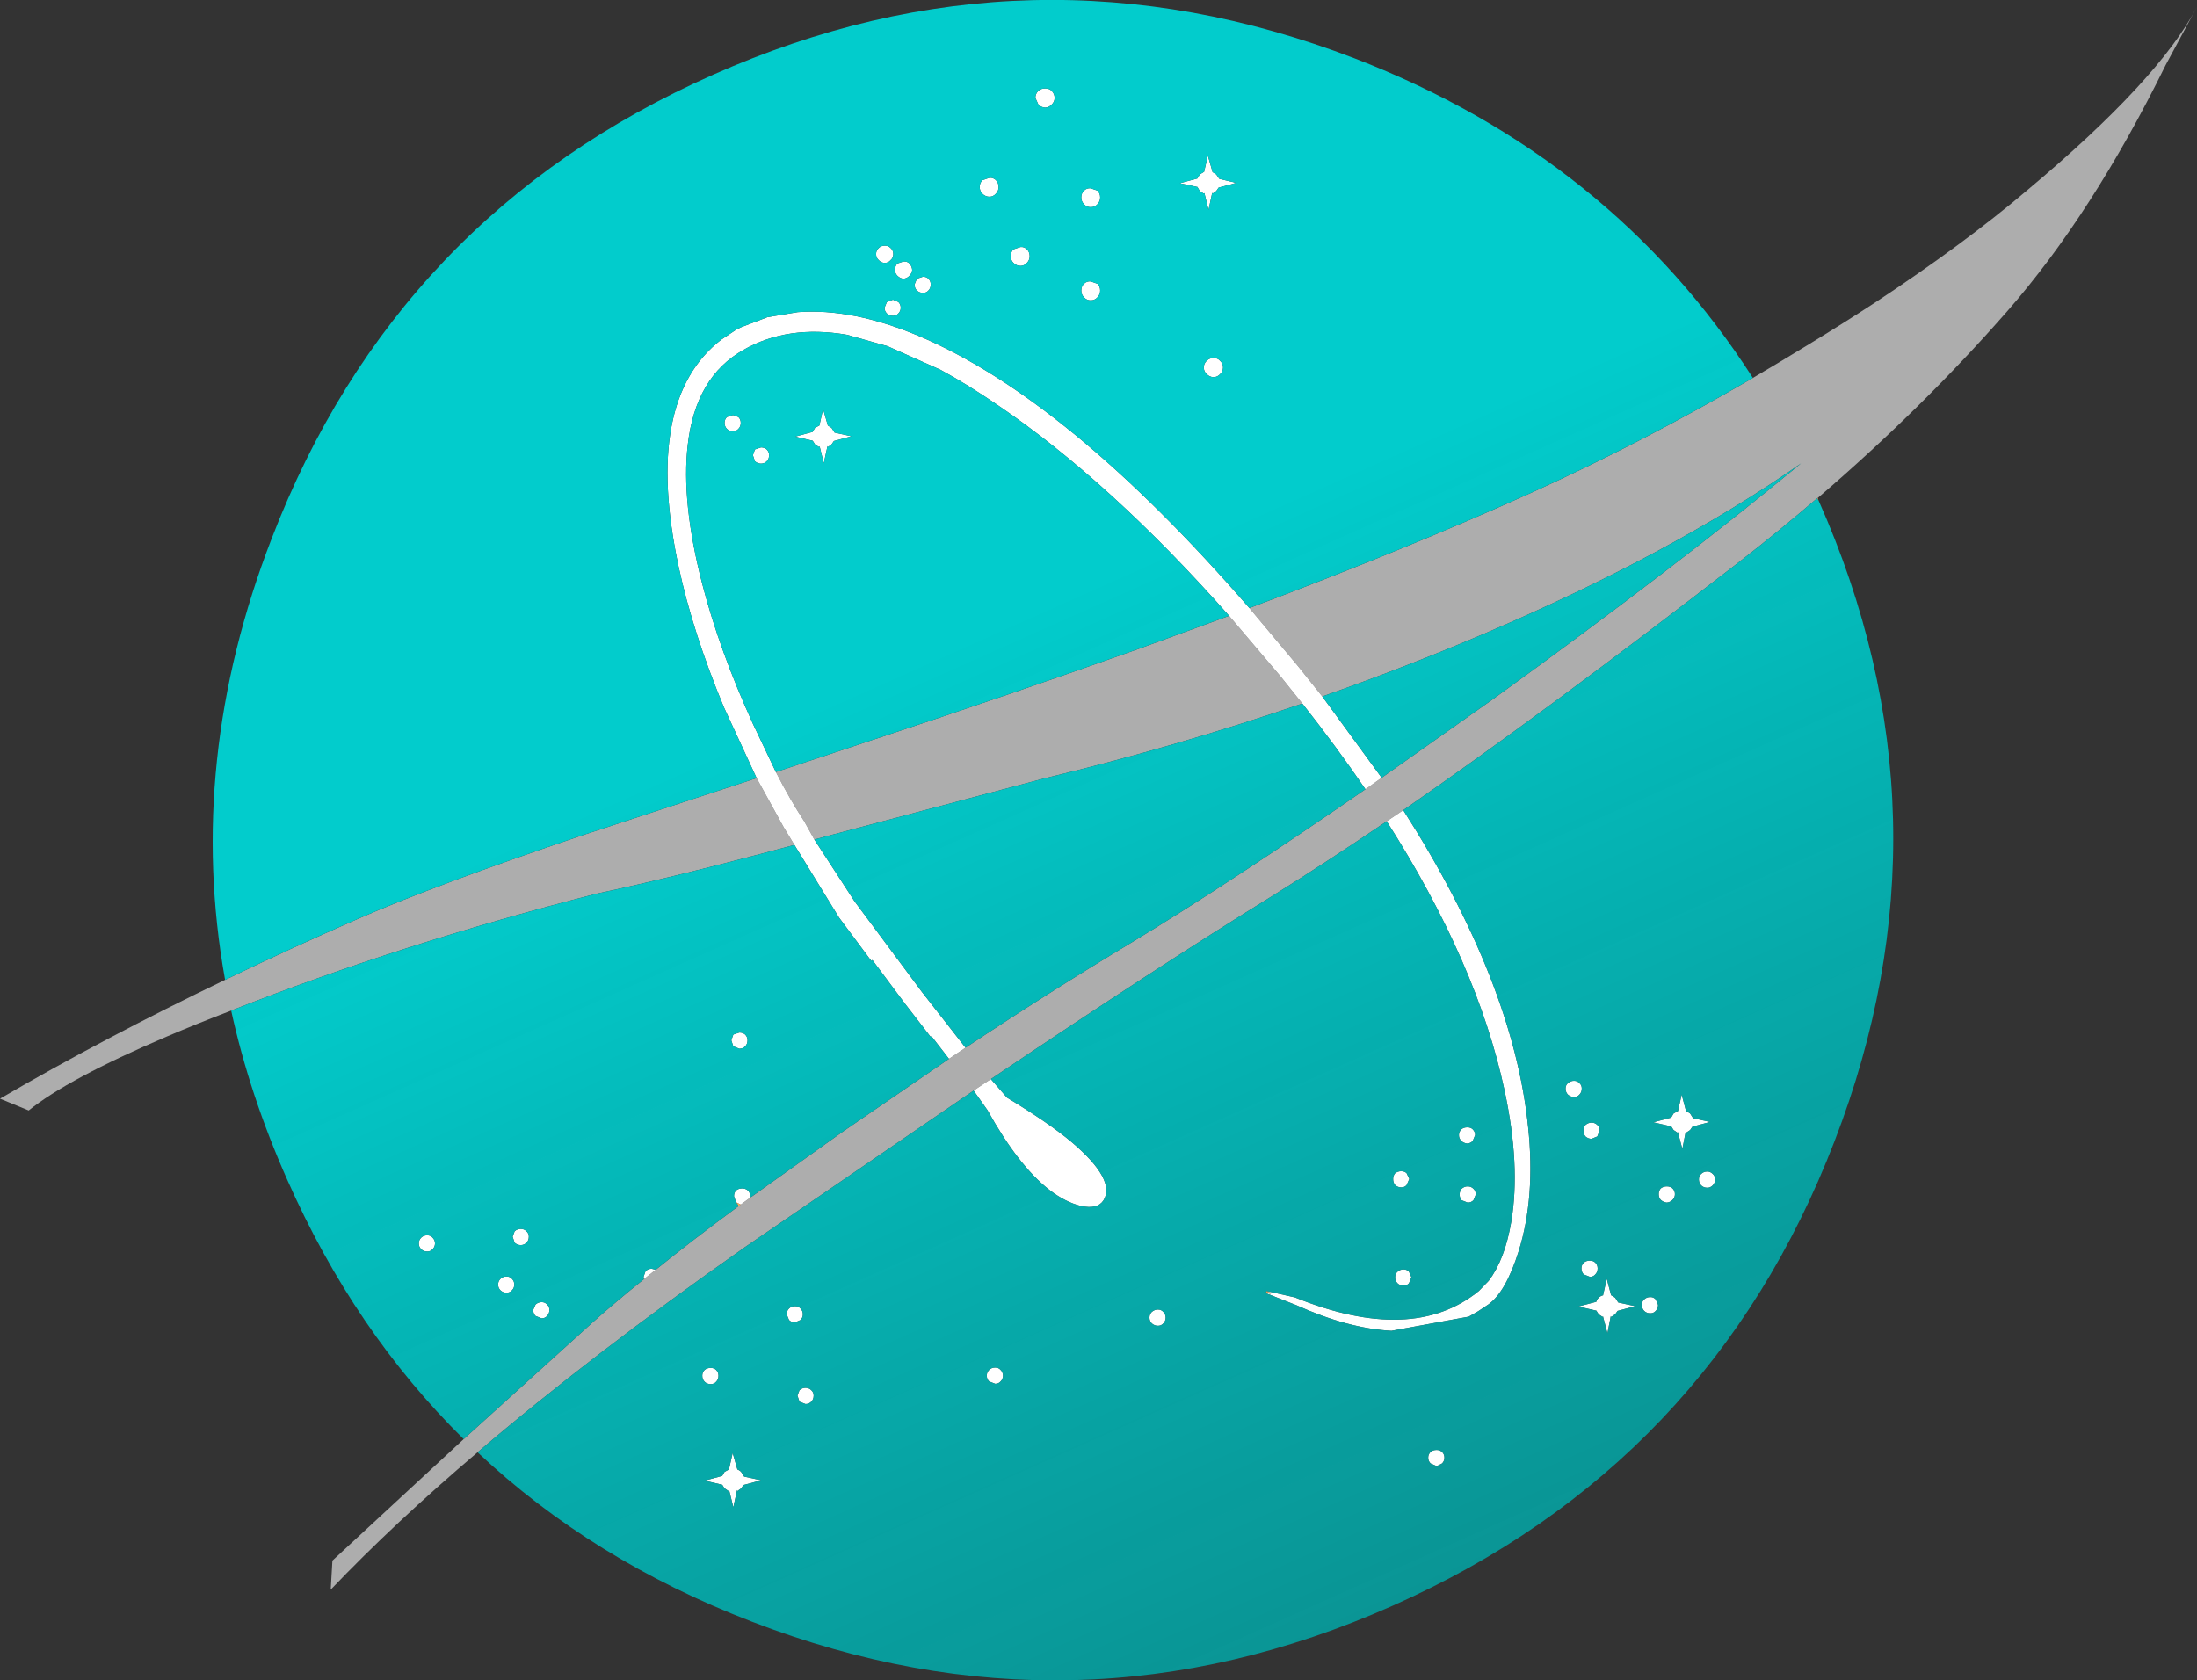
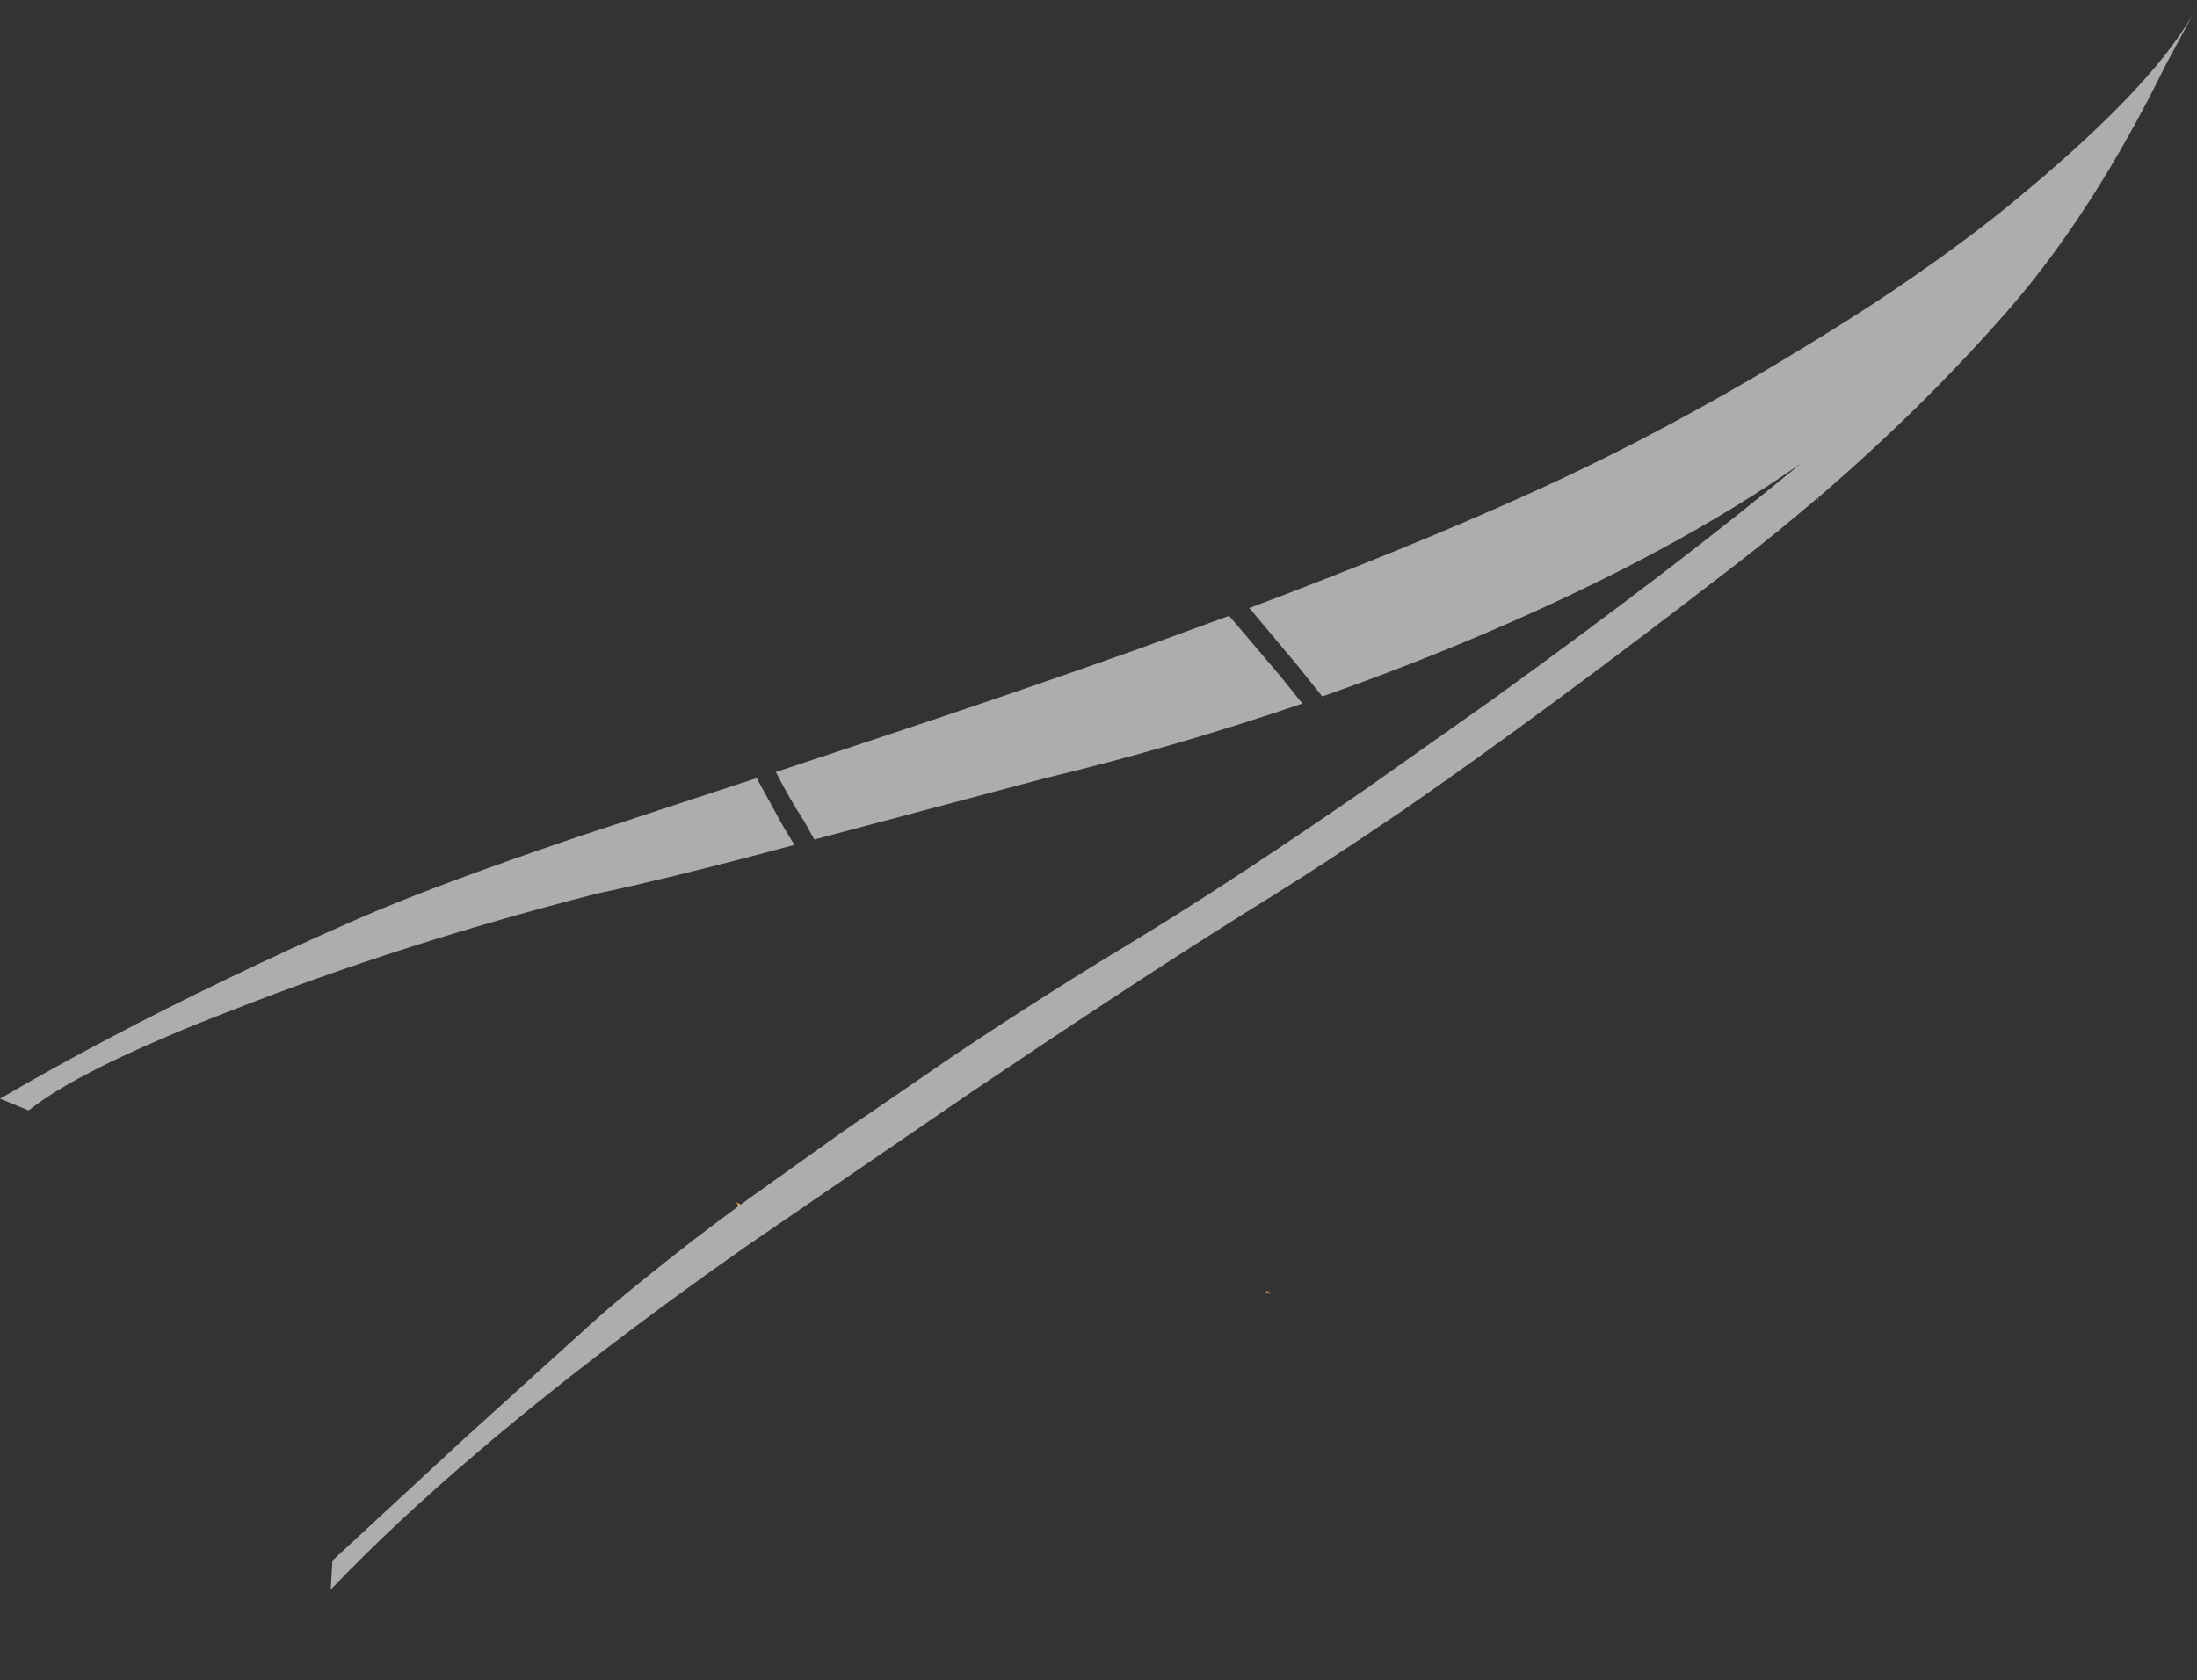
<svg xmlns="http://www.w3.org/2000/svg" height="249.0px" width="325.5px">
  <rect width="100%" height="100%" fill="#333333" stroke="none" />
  <g transform="matrix(1.0, 0.0, 0.0, 1.0, 162.75, 124.5)">
-     <path d="M16.2 -101.45 L16.9 -99.0 17.45 -98.65 17.9 -98.0 20.4 -97.4 17.8 -96.7 17.45 -96.2 16.9 -95.8 16.85 -95.95 16.3 -93.4 15.7 -95.85 15.65 -95.9 15.65 -95.85 15.6 -95.85 15.6 -95.8 15.0 -96.2 14.65 -96.8 14.6 -96.8 12.05 -97.35 14.65 -98.05 15.0 -98.65 15.65 -99.05 15.65 -99.0 15.65 -99.05 16.2 -101.45 M17.05 -68.6 Q16.45 -68.65 16.05 -69.05 15.6 -69.45 15.6 -70.05 15.6 -70.65 16.05 -71.05 16.45 -71.45 17.05 -71.45 17.65 -71.45 18.0 -71.05 18.45 -70.65 18.45 -70.05 18.45 -69.45 18.0 -69.05 17.65 -68.65 17.05 -68.6 M22.35 -34.4 L29.55 -25.8 33.15 -21.3 41.95 -9.25 39.55 -7.55 Q35.25 -13.85 30.2 -20.25 L26.95 -24.3 19.35 -33.25 Q1.75 -53.15 -14.9 -64.45 -19.35 -67.5 -23.4 -69.7 L-31.25 -73.2 -37.3 -74.9 Q-46.05 -76.4 -52.6 -72.65 -59.7 -68.65 -60.85 -58.6 -61.85 -50.15 -58.7 -37.95 -56.15 -28.1 -51.2 -17.25 L-47.8 -10.1 Q-45.65 -5.9 -43.6 -2.8 L-42.1 -0.1 -36.15 9.05 -26.15 22.5 -19.7 30.75 -22.15 32.4 -24.7 29.1 -24.9 29.1 -28.65 24.25 -33.5 17.75 -33.65 17.9 -38.45 11.45 -45.05 0.7 -46.6 -1.85 -50.65 -9.2 -55.5 -19.7 Q-60.1 -30.75 -62.2 -40.5 -67.5 -65.25 -55.85 -74.2 L-53.6 -75.7 -52.85 -76.05 -49.05 -77.5 -44.55 -78.25 Q-36.5 -78.85 -26.7 -74.75 -4.6 -65.45 22.35 -34.4 M-51.65 53.0 L-53.0 54.0 -53.7 53.65 -54.0 52.75 Q-54.0 52.25 -53.7 51.9 -53.3 51.6 -52.8 51.6 -52.3 51.6 -51.95 51.9 -51.6 52.25 -51.6 52.75 L-51.65 53.0 M-65.6 63.65 L-67.35 65.05 -67.4 64.7 -67.1 63.85 Q-66.7 63.5 -66.2 63.5 L-65.6 63.65 M-18.5 37.1 L-15.95 35.4 -13.55 38.15 Q-7.2 42.0 -3.9 44.8 2.6 50.35 0.75 53.35 -0.15 54.75 -2.6 54.2 -4.9 53.65 -7.3 51.8 -11.9 48.2 -16.45 40.0 L-18.5 37.1 M42.7 -2.8 L45.15 -4.45 Q61.45 21.05 63.65 42.5 64.75 52.9 62.25 60.9 60.35 66.95 57.75 68.8 L56.25 69.8 54.85 70.6 43.4 72.7 Q36.95 72.35 29.3 68.9 L24.75 67.1 24.6 67.0 24.8 67.05 25.6 67.25 24.85 66.9 25.65 67.1 24.9 66.8 29.1 67.75 Q46.5 74.8 56.35 66.8 L57.8 65.3 Q60.2 62.15 61.15 56.55 62.55 48.2 60.15 37.05 56.1 18.2 42.7 -2.8 M87.05 40.15 L87.1 40.15 87.65 40.5 88.1 41.2 90.6 41.75 88.0 42.45 87.65 42.95 87.05 43.35 87.0 43.2 86.5 45.75 85.85 43.3 85.85 43.25 85.8 43.3 85.8 43.35 85.2 42.95 84.85 42.4 84.8 42.4 82.2 41.8 84.85 41.1 85.2 40.5 85.8 40.15 85.85 40.15 86.4 37.7 87.05 40.15 M90.2 49.1 Q90.65 49.1 91.0 49.45 91.35 49.75 91.35 50.25 91.35 50.8 91.0 51.15 90.65 51.5 90.2 51.5 89.65 51.5 89.3 51.15 88.95 50.8 88.95 50.25 88.95 49.75 89.3 49.45 89.65 49.1 90.2 49.1 M84.2 51.3 Q84.7 51.3 85.05 51.6 85.4 51.95 85.4 52.45 85.4 52.95 85.05 53.3 84.7 53.65 84.2 53.7 83.7 53.65 83.3 53.3 83.0 52.95 83.0 52.45 83.0 51.95 83.3 51.6 83.7 51.3 84.2 51.3 M82.55 68.05 L82.9 68.85 Q82.9 69.4 82.55 69.75 82.25 70.1 81.75 70.1 81.2 70.1 80.85 69.75 80.5 69.4 80.5 68.85 80.5 68.35 80.85 68.05 81.2 67.7 81.75 67.7 82.25 67.7 82.55 68.05 M45.65 49.35 L46.05 50.2 45.65 51.1 Q45.35 51.45 44.85 51.45 44.35 51.45 43.95 51.1 43.65 50.75 43.65 50.2 43.65 49.7 43.95 49.35 44.35 49.05 44.85 49.05 45.35 49.05 45.65 49.35 M53.4 43.7 Q53.4 43.2 53.75 42.85 54.1 42.55 54.65 42.55 55.15 42.55 55.45 42.85 55.8 43.2 55.8 43.7 L55.45 44.55 Q55.15 44.9 54.65 44.95 54.1 44.9 53.75 44.55 53.4 44.2 53.4 43.7 M71.6 36.8 Q71.6 37.35 71.25 37.7 70.95 38.05 70.45 38.05 69.95 38.05 69.55 37.7 69.2 37.35 69.2 36.8 69.2 36.3 69.55 36.0 69.95 35.65 70.45 35.65 70.95 35.65 71.25 36.0 71.6 36.3 71.6 36.8 M74.25 43.0 L73.9 43.9 73.05 44.25 Q72.55 44.25 72.15 43.9 71.85 43.55 71.85 43.0 71.85 42.5 72.15 42.2 72.55 41.85 73.05 41.85 73.55 41.85 73.9 42.2 74.25 42.5 74.25 43.0 M7.55 70.75 Q7.55 70.25 7.9 69.9 8.3 69.55 8.8 69.55 9.3 69.55 9.6 69.9 9.95 70.25 9.95 70.75 9.95 71.25 9.6 71.6 9.3 71.95 8.8 71.95 8.3 71.95 7.9 71.6 7.55 71.25 7.55 70.75 M76.55 67.8 L77.0 68.5 79.5 69.05 76.9 69.75 76.55 70.25 75.95 70.65 75.9 70.5 75.4 73.05 74.75 70.6 74.75 70.55 74.7 70.6 74.7 70.65 74.1 70.25 73.75 69.7 73.7 69.7 71.1 69.1 73.75 68.4 Q73.85 68.05 74.1 67.8 74.35 67.55 74.7 67.45 L74.75 67.45 75.3 65.0 75.95 67.45 76.0 67.45 76.55 67.8 M73.6 64.35 Q73.3 64.7 72.8 64.7 L71.9 64.35 Q71.55 64.0 71.55 63.45 71.55 62.95 71.9 62.6 72.25 62.3 72.8 62.3 73.3 62.3 73.6 62.6 73.95 62.95 73.95 63.45 73.95 64.0 73.6 64.35 M54.7 51.3 Q55.2 51.3 55.55 51.65 55.9 52.0 55.9 52.5 L55.55 53.35 Q55.2 53.7 54.7 53.7 L53.8 53.35 Q53.5 53.0 53.5 52.5 53.5 52.0 53.8 51.65 54.2 51.3 54.7 51.3 M44.3 63.95 Q44.65 63.6 45.2 63.6 45.7 63.6 46.0 63.95 L46.35 64.75 46.0 65.65 Q45.7 66.0 45.2 66.0 44.65 66.0 44.3 65.65 43.95 65.3 43.95 64.75 43.95 64.25 44.3 63.95 M50.1 92.75 L49.2 92.35 Q48.85 92.0 48.85 91.5 48.85 91.0 49.2 90.65 49.55 90.35 50.1 90.35 50.55 90.35 50.9 90.65 51.25 91.0 51.25 91.5 51.25 92.0 50.9 92.35 L50.1 92.75 M-9.35 -110.0 Q-9.35 -110.6 -8.9 -111.05 -8.5 -111.4 -7.9 -111.4 -7.3 -111.4 -6.95 -111.05 -6.5 -110.6 -6.5 -110.0 -6.5 -109.4 -6.95 -109.0 -7.3 -108.6 -7.9 -108.55 -8.5 -108.6 -8.9 -109.0 L-9.35 -110.0 M-0.15 -96.25 Q0.25 -95.85 0.25 -95.25 0.25 -94.65 -0.15 -94.25 -0.55 -93.8 -1.15 -93.8 -1.75 -93.8 -2.15 -94.25 -2.55 -94.65 -2.55 -95.25 -2.55 -95.85 -2.15 -96.25 -1.75 -96.65 -1.15 -96.6 L-0.15 -96.25 M-17.2 -95.8 Q-17.6 -96.2 -17.6 -96.8 -17.6 -97.4 -17.2 -97.8 L-16.15 -98.15 Q-15.6 -98.2 -15.2 -97.8 -14.8 -97.4 -14.8 -96.8 -14.8 -96.2 -15.2 -95.8 -15.6 -95.35 -16.15 -95.35 -16.75 -95.35 -17.2 -95.8 M-10.6 -87.55 Q-10.2 -87.15 -10.2 -86.55 -10.2 -85.95 -10.6 -85.55 -11.0 -85.1 -11.55 -85.1 -12.15 -85.1 -12.6 -85.55 -13.0 -85.95 -13.0 -86.55 -13.0 -87.15 -12.6 -87.55 L-11.55 -87.9 Q-11.0 -87.95 -10.6 -87.55 M-2.15 -80.45 Q-2.55 -80.85 -2.55 -81.45 -2.55 -82.05 -2.15 -82.45 -1.75 -82.85 -1.15 -82.8 L-0.15 -82.45 Q0.25 -82.05 0.25 -81.45 0.25 -80.85 -0.15 -80.45 -0.55 -80.0 -1.15 -80.0 -1.75 -80.0 -2.15 -80.45 M-32.55 -87.75 Q-32.2 -88.1 -31.65 -88.1 -31.15 -88.1 -30.8 -87.75 -30.4 -87.4 -30.4 -86.85 -30.4 -86.3 -30.8 -85.95 -31.15 -85.55 -31.65 -85.55 -32.2 -85.55 -32.55 -85.95 -32.95 -86.3 -32.95 -86.85 -32.95 -87.4 -32.55 -87.75 M-31.7 -78.9 L-31.35 -79.75 -30.45 -80.1 -29.65 -79.75 Q-29.3 -79.4 -29.3 -78.9 -29.3 -78.4 -29.65 -78.05 -29.95 -77.7 -30.45 -77.7 -31.0 -77.7 -31.35 -78.05 -31.7 -78.4 -31.7 -78.9 M-25.2 -81.45 Q-25.5 -81.1 -26.0 -81.1 -26.5 -81.1 -26.9 -81.45 -27.25 -81.8 -27.25 -82.35 L-26.9 -83.2 -26.0 -83.5 Q-25.5 -83.5 -25.2 -83.2 -24.85 -82.85 -24.85 -82.35 -24.85 -81.8 -25.2 -81.45 M-30.15 -84.5 Q-30.15 -85.05 -29.8 -85.45 L-28.9 -85.75 Q-28.35 -85.8 -28.0 -85.45 -27.65 -85.05 -27.6 -84.5 -27.65 -84.0 -28.0 -83.65 -28.35 -83.25 -28.9 -83.2 -29.4 -83.25 -29.8 -83.65 -30.15 -84.0 -30.15 -84.5 M-36.6 -59.85 L-39.2 -59.15 -39.55 -58.65 -40.1 -58.25 -40.15 -58.4 -40.7 -55.85 -41.3 -58.3 -41.35 -58.35 -41.35 -58.3 -41.4 -58.3 -41.4 -58.25 -42.0 -58.65 -42.35 -59.2 -42.4 -59.2 -44.95 -59.8 -42.35 -60.5 -42.0 -61.1 -41.35 -61.45 -40.8 -63.9 -40.1 -61.45 -39.55 -61.1 -39.1 -60.4 -36.6 -59.85 M-53.35 -62.7 Q-53.0 -62.35 -53.0 -61.85 -53.0 -61.3 -53.35 -60.95 -53.65 -60.6 -54.15 -60.6 -54.7 -60.6 -55.05 -60.95 -55.4 -61.3 -55.4 -61.85 -55.4 -62.35 -55.05 -62.7 L-54.15 -63.0 -53.35 -62.7 M-51.2 -57.05 L-50.9 -57.9 -50.0 -58.2 Q-49.5 -58.2 -49.15 -57.9 -48.8 -57.55 -48.8 -57.05 -48.8 -56.5 -49.15 -56.15 -49.5 -55.8 -50.0 -55.8 -50.5 -55.8 -50.9 -56.15 L-51.2 -57.05 M-52.35 30.55 Q-52.7 30.9 -53.2 30.9 L-54.1 30.55 -54.4 29.65 -54.1 28.8 -53.2 28.5 Q-52.7 28.5 -52.35 28.8 -52.0 29.15 -52.0 29.65 -52.0 30.2 -52.35 30.55 M-44.15 69.4 Q-43.8 69.75 -43.8 70.25 -43.8 70.75 -44.15 71.1 L-44.95 71.45 Q-45.5 71.45 -45.85 71.1 L-46.2 70.25 Q-46.2 69.75 -45.85 69.4 -45.5 69.05 -44.95 69.05 -44.45 69.05 -44.15 69.4 M-42.55 81.5 Q-42.2 81.8 -42.2 82.3 -42.2 82.85 -42.55 83.2 -42.9 83.55 -43.4 83.55 L-44.3 83.2 -44.6 82.3 -44.3 81.5 Q-43.9 81.15 -43.4 81.15 -42.9 81.15 -42.55 81.5 M-56.65 80.25 Q-56.95 80.6 -57.45 80.6 -58.0 80.6 -58.35 80.25 -58.7 79.9 -58.7 79.35 -58.7 78.85 -58.35 78.5 -58.0 78.2 -57.45 78.2 -56.95 78.2 -56.65 78.5 -56.3 78.85 -56.3 79.35 -56.3 79.9 -56.65 80.25 M-55.8 95.5 L-58.35 94.9 -55.75 94.2 -55.4 93.6 -54.75 93.25 -54.2 90.8 -53.5 93.25 Q-53.2 93.35 -52.95 93.6 L-52.5 94.3 -50.0 94.85 -52.6 95.55 -52.95 96.05 -53.5 96.45 -53.55 96.3 -54.1 98.85 -54.7 96.4 -54.75 96.35 -54.75 96.4 -54.8 96.4 -54.8 96.45 -55.4 96.05 -55.75 95.5 -55.8 95.5 M-15.3 80.55 L-16.2 80.2 Q-16.55 79.85 -16.55 79.35 -16.55 78.85 -16.2 78.5 -15.85 78.15 -15.3 78.15 -14.8 78.15 -14.5 78.5 -14.15 78.85 -14.15 79.35 -14.15 79.85 -14.5 80.2 -14.8 80.55 -15.3 80.55 M-86.8 58.75 L-86.5 57.95 Q-86.1 57.6 -85.6 57.6 -85.1 57.6 -84.75 57.95 -84.4 58.25 -84.4 58.75 -84.4 59.3 -84.75 59.65 -85.1 60.0 -85.6 60.0 -86.1 60.0 -86.5 59.65 L-86.8 58.75 M-99.45 60.95 Q-100.0 60.95 -100.35 60.6 -100.7 60.25 -100.7 59.75 -100.7 59.25 -100.35 58.9 -100.0 58.55 -99.45 58.55 -98.95 58.55 -98.65 58.9 -98.3 59.25 -98.3 59.75 -98.3 60.25 -98.65 60.6 -98.95 60.95 -99.45 60.95 M-86.9 66.7 Q-87.2 67.05 -87.7 67.05 -88.25 67.05 -88.6 66.7 -88.95 66.35 -88.95 65.85 -88.95 65.35 -88.6 65.0 -88.25 64.65 -87.7 64.65 -87.2 64.65 -86.9 65.0 -86.55 65.35 -86.55 65.85 -86.55 66.35 -86.9 66.7 M-81.35 69.6 Q-81.35 70.15 -81.7 70.5 -82.0 70.85 -82.5 70.85 L-83.4 70.5 Q-83.75 70.15 -83.75 69.6 L-83.4 68.8 Q-83.0 68.45 -82.5 68.45 -82.0 68.45 -81.7 68.8 -81.35 69.1 -81.35 69.6" fill="#ffffff" fill-rule="evenodd" stroke="none" />
    <path d="M-51.5 52.9 L-51.65 53.0 -51.6 52.75 -51.5 52.9 M-53.0 54.0 L-53.3 54.2 -53.7 53.65 -53.0 54.0 M106.45 -50.65 L106.55 -50.7 106.7 -50.3 106.45 -50.65 M24.8 67.05 L24.85 66.9 24.9 66.8 25.65 67.1 24.85 66.9 25.6 67.25 24.8 67.05" fill="url(#gradient0)" fill-rule="evenodd" stroke="none" />
    <path d="M33.15 -21.3 L29.55 -25.8 22.35 -34.4 Q46.25 -43.4 64.15 -51.5 80.4 -58.85 96.95 -68.5 100.95 -70.85 104.95 -73.3 110.2 -76.5 114.95 -79.6 128.3 -88.4 137.7 -96.4 157.15 -112.7 162.75 -123.5 L158.1 -114.85 Q147.25 -92.8 134.65 -78.4 122.1 -64.05 106.55 -50.7 L106.45 -50.65 Q100.8 -45.8 94.75 -41.1 66.25 -19.05 45.15 -4.45 L42.7 -2.8 Q33.55 3.4 25.85 8.2 8.85 18.7 -15.95 35.4 L-18.5 37.1 -52.45 60.35 Q-75.0 76.2 -92.0 90.7 -104.35 101.2 -113.75 111.05 L-113.5 106.75 -94.05 88.75 -75.0 71.5 Q-71.65 68.5 -67.35 65.05 L-65.6 63.65 Q-60.15 59.25 -53.3 54.2 L-53.0 54.0 -51.65 53.0 -51.5 52.9 -37.9 43.2 -22.15 32.4 -19.7 30.75 Q-7.05 22.35 4.75 15.25 19.2 6.5 39.55 -7.55 L41.95 -9.25 58.3 -20.8 Q85.5 -40.45 104.1 -55.85 85.05 -42.5 57.15 -30.6 45.4 -25.6 33.15 -21.3 M104.1 -55.85 L104.3 -56.0 104.1 -55.85 M-50.65 -9.2 L-46.6 -1.85 -45.05 0.7 Q-62.7 5.45 -74.25 7.9 -103.2 15.3 -128.5 25.25 -133.35 27.1 -138.05 29.1 -152.7 35.35 -158.5 40.05 L-162.75 38.3 Q-147.4 29.35 -129.4 20.7 -119.9 16.1 -109.6 11.6 -98.15 6.6 -76.55 -0.7 L-50.65 -9.2 M-47.8 -10.1 L-33.65 -14.8 Q-12.45 -21.8 5.8 -28.3 L19.35 -33.25 26.95 -24.3 30.2 -20.25 Q11.65 -13.9 -8.05 -9.15 L-40.8 -0.45 -42.1 -0.1 -43.6 -2.8 Q-45.65 -5.9 -47.8 -10.1" fill="#ffffff" fill-opacity="0.6" fill-rule="evenodd" stroke="none" />
-     <path d="M17.05 -68.6 Q17.65 -68.65 18.0 -69.05 18.45 -69.45 18.45 -70.05 18.45 -70.65 18.0 -71.05 17.65 -71.45 17.05 -71.45 16.45 -71.45 16.05 -71.05 15.6 -70.65 15.6 -70.05 15.6 -69.45 16.05 -69.05 16.45 -68.65 17.05 -68.6 M16.2 -101.45 L15.65 -99.05 15.65 -99.0 15.65 -99.05 15.0 -98.65 14.65 -98.05 12.05 -97.35 14.6 -96.8 14.65 -96.8 15.0 -96.2 15.6 -95.8 15.6 -95.85 15.65 -95.85 15.65 -95.9 15.7 -95.85 16.3 -93.4 16.85 -95.95 16.9 -95.8 17.45 -96.2 17.8 -96.7 20.4 -97.4 17.9 -98.0 17.45 -98.65 16.9 -99.0 16.2 -101.45 M33.15 -21.3 Q45.4 -25.6 57.15 -30.6 85.05 -42.5 104.1 -55.85 85.5 -40.45 58.3 -20.8 L41.95 -9.25 33.15 -21.3 M39.55 -7.55 Q19.2 6.5 4.75 15.25 -7.05 22.35 -19.7 30.75 L-26.15 22.5 -36.15 9.05 -42.1 -0.1 -40.8 -0.45 -8.05 -9.15 Q11.65 -13.9 30.2 -20.25 35.25 -13.85 39.55 -7.55 M-22.15 32.4 L-37.9 43.2 -51.5 52.9 -51.6 52.75 Q-51.6 52.25 -51.95 51.9 -52.3 51.6 -52.8 51.6 -53.3 51.6 -53.7 51.9 -54.0 52.25 -54.0 52.75 L-53.7 53.65 -53.3 54.2 Q-60.15 59.25 -65.6 63.65 L-66.2 63.5 Q-66.7 63.5 -67.1 63.85 L-67.4 64.7 -67.35 65.05 Q-71.65 68.5 -75.0 71.5 L-94.05 88.75 Q-110.25 72.8 -120.2 50.3 -125.75 37.8 -128.5 25.25 -103.2 15.3 -74.25 7.9 -62.7 5.45 -45.05 0.7 L-38.45 11.45 -33.65 17.9 -33.5 17.75 -28.65 24.25 -24.9 29.1 -24.7 29.1 -22.15 32.4 M-92.0 90.7 Q-75.0 76.2 -52.45 60.35 L-18.5 37.1 -16.45 40.0 Q-11.9 48.2 -7.3 51.8 -4.9 53.65 -2.6 54.2 -0.15 54.75 0.75 53.35 2.6 50.35 -3.9 44.8 -7.2 42.0 -13.55 38.15 L-15.95 35.4 Q8.85 18.7 25.85 8.2 33.55 3.4 42.7 -2.8 56.1 18.2 60.15 37.05 62.55 48.2 61.15 56.55 60.2 62.15 57.8 65.3 L56.35 66.8 Q46.5 74.8 29.1 67.75 L24.9 66.8 24.85 66.9 24.8 67.05 24.6 67.0 24.75 67.1 29.3 68.9 Q36.95 72.35 43.4 72.7 L54.85 70.6 56.25 69.8 57.75 68.8 Q60.35 66.95 62.25 60.9 64.75 52.9 63.65 42.5 61.45 21.05 45.15 -4.45 66.25 -19.05 94.75 -41.1 100.8 -45.8 106.45 -50.65 L106.7 -50.3 Q127.55 -3.35 109.05 44.6 90.55 92.6 43.55 113.45 -3.4 134.3 -51.35 115.8 -75.0 106.7 -92.0 90.7 M96.95 -68.5 Q80.4 -58.85 64.15 -51.5 46.25 -43.4 22.35 -34.4 -4.6 -65.45 -26.7 -74.75 -36.5 -78.85 -44.55 -78.25 L-49.05 -77.5 -52.85 -76.05 -53.6 -75.7 -55.85 -74.2 Q-67.5 -65.25 -62.2 -40.5 -60.1 -30.75 -55.5 -19.7 L-50.65 -9.2 -76.55 -0.7 Q-98.15 6.6 -109.6 11.6 -119.9 16.1 -129.4 20.7 -135.25 -11.75 -122.5 -44.7 -104.05 -92.65 -57.05 -113.45 -10.1 -134.3 37.95 -115.85 76.0 -101.15 96.95 -68.5 M19.35 -33.25 L5.8 -28.3 Q-12.45 -21.8 -33.65 -14.8 L-47.8 -10.1 -51.2 -17.25 Q-56.15 -28.1 -58.7 -37.95 -61.85 -50.15 -60.85 -58.6 -59.7 -68.65 -52.6 -72.65 -46.05 -76.4 -37.3 -74.9 L-31.25 -73.2 -23.4 -69.7 Q-19.35 -67.5 -14.9 -64.45 1.75 -53.15 19.35 -33.25 M74.25 43.0 Q74.25 42.5 73.9 42.2 73.55 41.85 73.05 41.85 72.55 41.85 72.15 42.2 71.85 42.5 71.85 43.0 71.85 43.55 72.15 43.9 72.55 44.25 73.05 44.25 L73.9 43.9 74.25 43.0 M71.6 36.8 Q71.6 36.3 71.25 36.0 70.95 35.65 70.45 35.65 69.95 35.65 69.55 36.0 69.2 36.3 69.2 36.8 69.2 37.35 69.55 37.7 69.95 38.05 70.45 38.05 70.95 38.05 71.25 37.7 71.6 37.35 71.6 36.8 M53.4 43.7 Q53.4 44.2 53.75 44.55 54.1 44.9 54.65 44.95 55.15 44.9 55.45 44.55 L55.8 43.7 Q55.8 43.2 55.45 42.85 55.15 42.55 54.65 42.55 54.1 42.55 53.75 42.85 53.4 43.2 53.4 43.7 M45.65 49.35 Q45.35 49.05 44.85 49.05 44.35 49.05 43.95 49.35 43.65 49.7 43.65 50.2 43.65 50.75 43.95 51.1 44.35 51.45 44.85 51.45 45.35 51.45 45.65 51.1 L46.05 50.2 45.65 49.35 M82.55 68.05 Q82.25 67.7 81.75 67.7 81.2 67.7 80.85 68.05 80.5 68.35 80.5 68.85 80.5 69.4 80.85 69.75 81.2 70.1 81.75 70.1 82.25 70.1 82.55 69.75 82.9 69.4 82.9 68.85 L82.55 68.05 M84.2 51.3 Q83.7 51.3 83.3 51.6 83.0 51.95 83.0 52.45 83.0 52.95 83.3 53.3 83.7 53.65 84.2 53.7 84.7 53.65 85.05 53.3 85.4 52.95 85.4 52.45 85.4 51.95 85.05 51.6 84.7 51.3 84.2 51.3 M90.2 49.1 Q89.65 49.1 89.3 49.45 88.95 49.75 88.95 50.25 88.95 50.8 89.3 51.15 89.65 51.5 90.2 51.5 90.65 51.5 91.0 51.15 91.35 50.8 91.35 50.25 91.35 49.75 91.0 49.45 90.65 49.1 90.2 49.1 M87.05 40.15 L86.4 37.7 85.85 40.15 85.8 40.15 85.2 40.5 84.85 41.1 82.2 41.8 84.8 42.4 84.85 42.4 85.2 42.95 85.8 43.35 85.8 43.3 85.85 43.25 85.85 43.3 86.5 45.75 87.0 43.2 87.05 43.35 87.65 42.95 88.0 42.45 90.6 41.75 88.1 41.2 87.65 40.5 87.1 40.15 87.05 40.15 M50.1 92.75 L50.9 92.35 Q51.25 92.0 51.25 91.5 51.25 91.0 50.9 90.65 50.55 90.35 50.1 90.35 49.55 90.35 49.2 90.65 48.85 91.0 48.85 91.5 48.85 92.0 49.2 92.35 L50.1 92.75 M44.3 63.95 Q43.95 64.25 43.95 64.75 43.95 65.3 44.3 65.65 44.65 66.0 45.2 66.0 45.7 66.0 46.0 65.65 L46.35 64.75 46.0 63.95 Q45.7 63.6 45.2 63.6 44.65 63.6 44.3 63.95 M54.7 51.3 Q54.2 51.3 53.8 51.65 53.5 52.0 53.5 52.5 53.5 53.0 53.8 53.35 L54.7 53.7 Q55.2 53.7 55.55 53.35 L55.9 52.5 Q55.9 52.0 55.55 51.65 55.2 51.3 54.7 51.3 M73.6 64.35 Q73.95 64.0 73.95 63.45 73.95 62.95 73.6 62.6 73.3 62.3 72.8 62.3 72.25 62.3 71.9 62.6 71.55 62.95 71.55 63.45 71.55 64.0 71.9 64.35 L72.8 64.7 Q73.3 64.7 73.6 64.35 M76.55 67.8 L76.0 67.45 75.95 67.45 75.3 65.0 74.75 67.45 74.7 67.45 Q74.35 67.55 74.1 67.8 73.85 68.05 73.75 68.4 L71.1 69.1 73.7 69.7 73.75 69.7 74.1 70.25 74.7 70.65 74.7 70.6 74.75 70.55 74.75 70.6 75.4 73.05 75.9 70.5 75.95 70.65 76.55 70.25 76.9 69.75 79.5 69.05 77.0 68.5 76.55 67.8 M7.55 70.75 Q7.55 71.25 7.9 71.6 8.3 71.95 8.8 71.95 9.3 71.95 9.6 71.6 9.95 71.25 9.95 70.75 9.95 70.25 9.6 69.9 9.3 69.55 8.8 69.55 8.3 69.55 7.9 69.9 7.55 70.25 7.55 70.75 M-51.2 -57.05 L-50.9 -56.15 Q-50.5 -55.8 -50.0 -55.8 -49.5 -55.8 -49.15 -56.15 -48.8 -56.5 -48.8 -57.05 -48.8 -57.55 -49.15 -57.9 -49.5 -58.2 -50.0 -58.2 L-50.9 -57.9 -51.2 -57.05 M-53.35 -62.7 L-54.15 -63.0 -55.05 -62.7 Q-55.4 -62.35 -55.4 -61.85 -55.4 -61.3 -55.05 -60.95 -54.7 -60.6 -54.15 -60.6 -53.65 -60.6 -53.35 -60.95 -53.0 -61.3 -53.0 -61.85 -53.0 -62.35 -53.35 -62.7 M-36.6 -59.85 L-39.1 -60.4 -39.55 -61.1 -40.1 -61.45 -40.8 -63.9 -41.35 -61.45 -42.0 -61.1 -42.35 -60.5 -44.95 -59.8 -42.4 -59.2 -42.35 -59.2 -42.0 -58.65 -41.4 -58.25 -41.4 -58.3 -41.35 -58.3 -41.35 -58.35 -41.3 -58.3 -40.7 -55.85 -40.15 -58.4 -40.1 -58.25 -39.55 -58.65 -39.2 -59.15 -36.6 -59.85 M-30.15 -84.5 Q-30.15 -84.0 -29.8 -83.65 -29.4 -83.25 -28.9 -83.2 -28.35 -83.25 -28.0 -83.65 -27.65 -84.0 -27.6 -84.5 -27.65 -85.05 -28.0 -85.45 -28.35 -85.8 -28.9 -85.75 L-29.8 -85.45 Q-30.15 -85.05 -30.15 -84.5 M-25.2 -81.45 Q-24.85 -81.8 -24.85 -82.35 -24.85 -82.85 -25.2 -83.2 -25.5 -83.5 -26.0 -83.5 L-26.9 -83.2 -27.25 -82.35 Q-27.25 -81.8 -26.9 -81.45 -26.5 -81.1 -26.0 -81.1 -25.5 -81.1 -25.2 -81.45 M-31.7 -78.9 Q-31.7 -78.4 -31.35 -78.05 -31.0 -77.7 -30.45 -77.7 -29.95 -77.7 -29.65 -78.05 -29.3 -78.4 -29.3 -78.9 -29.3 -79.4 -29.65 -79.75 L-30.45 -80.1 -31.35 -79.75 -31.7 -78.9 M-32.55 -87.75 Q-32.95 -87.4 -32.95 -86.85 -32.95 -86.3 -32.55 -85.95 -32.2 -85.55 -31.65 -85.55 -31.15 -85.55 -30.8 -85.95 -30.4 -86.3 -30.4 -86.85 -30.4 -87.4 -30.8 -87.75 -31.15 -88.1 -31.65 -88.1 -32.2 -88.1 -32.55 -87.75 M-2.15 -80.45 Q-1.75 -80.0 -1.15 -80.0 -0.55 -80.0 -0.15 -80.45 0.25 -80.85 0.25 -81.45 0.25 -82.05 -0.15 -82.45 L-1.15 -82.8 Q-1.75 -82.85 -2.15 -82.45 -2.55 -82.05 -2.55 -81.45 -2.55 -80.85 -2.15 -80.45 M-10.6 -87.55 Q-11.0 -87.95 -11.55 -87.9 L-12.6 -87.55 Q-13.0 -87.15 -13.0 -86.55 -13.0 -85.95 -12.6 -85.55 -12.15 -85.1 -11.55 -85.1 -11.0 -85.1 -10.6 -85.55 -10.2 -85.95 -10.2 -86.55 -10.2 -87.15 -10.6 -87.55 M-17.2 -95.8 Q-16.75 -95.35 -16.15 -95.35 -15.6 -95.35 -15.2 -95.8 -14.8 -96.2 -14.8 -96.8 -14.8 -97.4 -15.2 -97.8 -15.6 -98.2 -16.15 -98.15 L-17.2 -97.8 Q-17.6 -97.4 -17.6 -96.8 -17.6 -96.2 -17.2 -95.8 M-0.15 -96.25 L-1.15 -96.6 Q-1.75 -96.65 -2.15 -96.25 -2.55 -95.85 -2.55 -95.25 -2.55 -94.65 -2.15 -94.25 -1.75 -93.8 -1.15 -93.8 -0.55 -93.8 -0.15 -94.25 0.25 -94.65 0.25 -95.25 0.25 -95.85 -0.15 -96.25 M-9.35 -110.0 L-8.9 -109.0 Q-8.5 -108.6 -7.9 -108.55 -7.3 -108.6 -6.95 -109.0 -6.5 -109.4 -6.5 -110.0 -6.5 -110.6 -6.95 -111.05 -7.3 -111.4 -7.9 -111.4 -8.5 -111.4 -8.9 -111.05 -9.35 -110.6 -9.35 -110.0 M-52.35 30.55 Q-52.0 30.2 -52.0 29.65 -52.0 29.15 -52.35 28.8 -52.7 28.5 -53.2 28.5 L-54.1 28.8 -54.4 29.65 -54.1 30.55 -53.2 30.9 Q-52.7 30.9 -52.35 30.55 M-81.35 69.6 Q-81.35 69.1 -81.7 68.8 -82.0 68.45 -82.5 68.45 -83.0 68.45 -83.4 68.8 L-83.75 69.6 Q-83.75 70.15 -83.4 70.5 L-82.5 70.85 Q-82.0 70.85 -81.7 70.5 -81.35 70.15 -81.35 69.6 M-86.9 66.7 Q-86.55 66.35 -86.55 65.85 -86.55 65.35 -86.9 65.0 -87.2 64.65 -87.7 64.65 -88.25 64.65 -88.6 65.0 -88.95 65.35 -88.95 65.85 -88.95 66.35 -88.6 66.7 -88.25 67.05 -87.7 67.05 -87.2 67.05 -86.9 66.7 M-99.45 60.95 Q-98.95 60.95 -98.65 60.6 -98.3 60.25 -98.3 59.75 -98.3 59.25 -98.65 58.9 -98.95 58.55 -99.45 58.55 -100.0 58.55 -100.35 58.9 -100.7 59.25 -100.7 59.75 -100.7 60.25 -100.35 60.6 -100.0 60.95 -99.45 60.95 M-86.8 58.75 L-86.5 59.65 Q-86.1 60.0 -85.6 60.0 -85.1 60.0 -84.75 59.65 -84.4 59.3 -84.4 58.75 -84.4 58.25 -84.75 57.95 -85.1 57.6 -85.6 57.6 -86.1 57.6 -86.5 57.95 L-86.8 58.75 M-15.3 80.55 Q-14.8 80.55 -14.5 80.2 -14.15 79.85 -14.15 79.35 -14.15 78.85 -14.5 78.5 -14.8 78.15 -15.3 78.15 -15.85 78.15 -16.2 78.5 -16.55 78.85 -16.55 79.35 -16.55 79.85 -16.2 80.2 L-15.3 80.55 M-55.8 95.5 L-55.75 95.5 -55.4 96.05 -54.8 96.45 -54.8 96.4 -54.75 96.4 -54.75 96.35 -54.7 96.4 -54.1 98.85 -53.55 96.3 -53.5 96.45 -52.95 96.05 -52.6 95.55 -50.0 94.85 -52.5 94.3 -52.95 93.6 Q-53.2 93.35 -53.5 93.25 L-54.2 90.8 -54.75 93.25 -55.4 93.6 -55.75 94.2 -58.35 94.9 -55.8 95.5 M-56.65 80.25 Q-56.3 79.9 -56.3 79.35 -56.3 78.85 -56.65 78.5 -56.95 78.2 -57.45 78.2 -58.0 78.2 -58.35 78.5 -58.7 78.85 -58.7 79.35 -58.7 79.9 -58.35 80.25 -58.0 80.6 -57.45 80.6 -56.95 80.6 -56.65 80.25 M-42.55 81.5 Q-42.9 81.15 -43.4 81.15 -43.9 81.15 -44.3 81.5 L-44.6 82.3 -44.3 83.2 -43.4 83.55 Q-42.9 83.55 -42.55 83.2 -42.2 82.85 -42.2 82.3 -42.2 81.8 -42.55 81.5 M-44.15 69.4 Q-44.45 69.05 -44.95 69.05 -45.5 69.05 -45.85 69.4 -46.2 69.75 -46.2 70.25 L-45.85 71.1 Q-45.5 71.45 -44.95 71.45 L-44.15 71.1 Q-43.8 70.75 -43.8 70.25 -43.8 69.75 -44.15 69.4" fill="url(#gradient1)" fill-rule="evenodd" stroke="none" />
  </g>
  <defs>
    <linearGradient gradientTransform="matrix(0.112, 0.252, -0.177, 0.079, -30.0, -22.25)" gradientUnits="userSpaceOnUse" id="gradient0" spreadMethod="pad" x1="-819.2" x2="819.2">
      <stop offset="0.529" stop-color="#feb66d" />
      <stop offset="1.0" stop-color="#ff9933" />
    </linearGradient>
    <linearGradient gradientTransform="matrix(0.112, 0.252, -0.177, 0.079, -30.0, -22.25)" gradientUnits="userSpaceOnUse" id="gradient1" spreadMethod="pad" x1="-819.2" x2="819.2">
      <stop offset="0.494" stop-color="#02cccc" />
      <stop offset="1.0" stop-color="#009999" stop-opacity="0.749" />
    </linearGradient>
  </defs>
</svg>